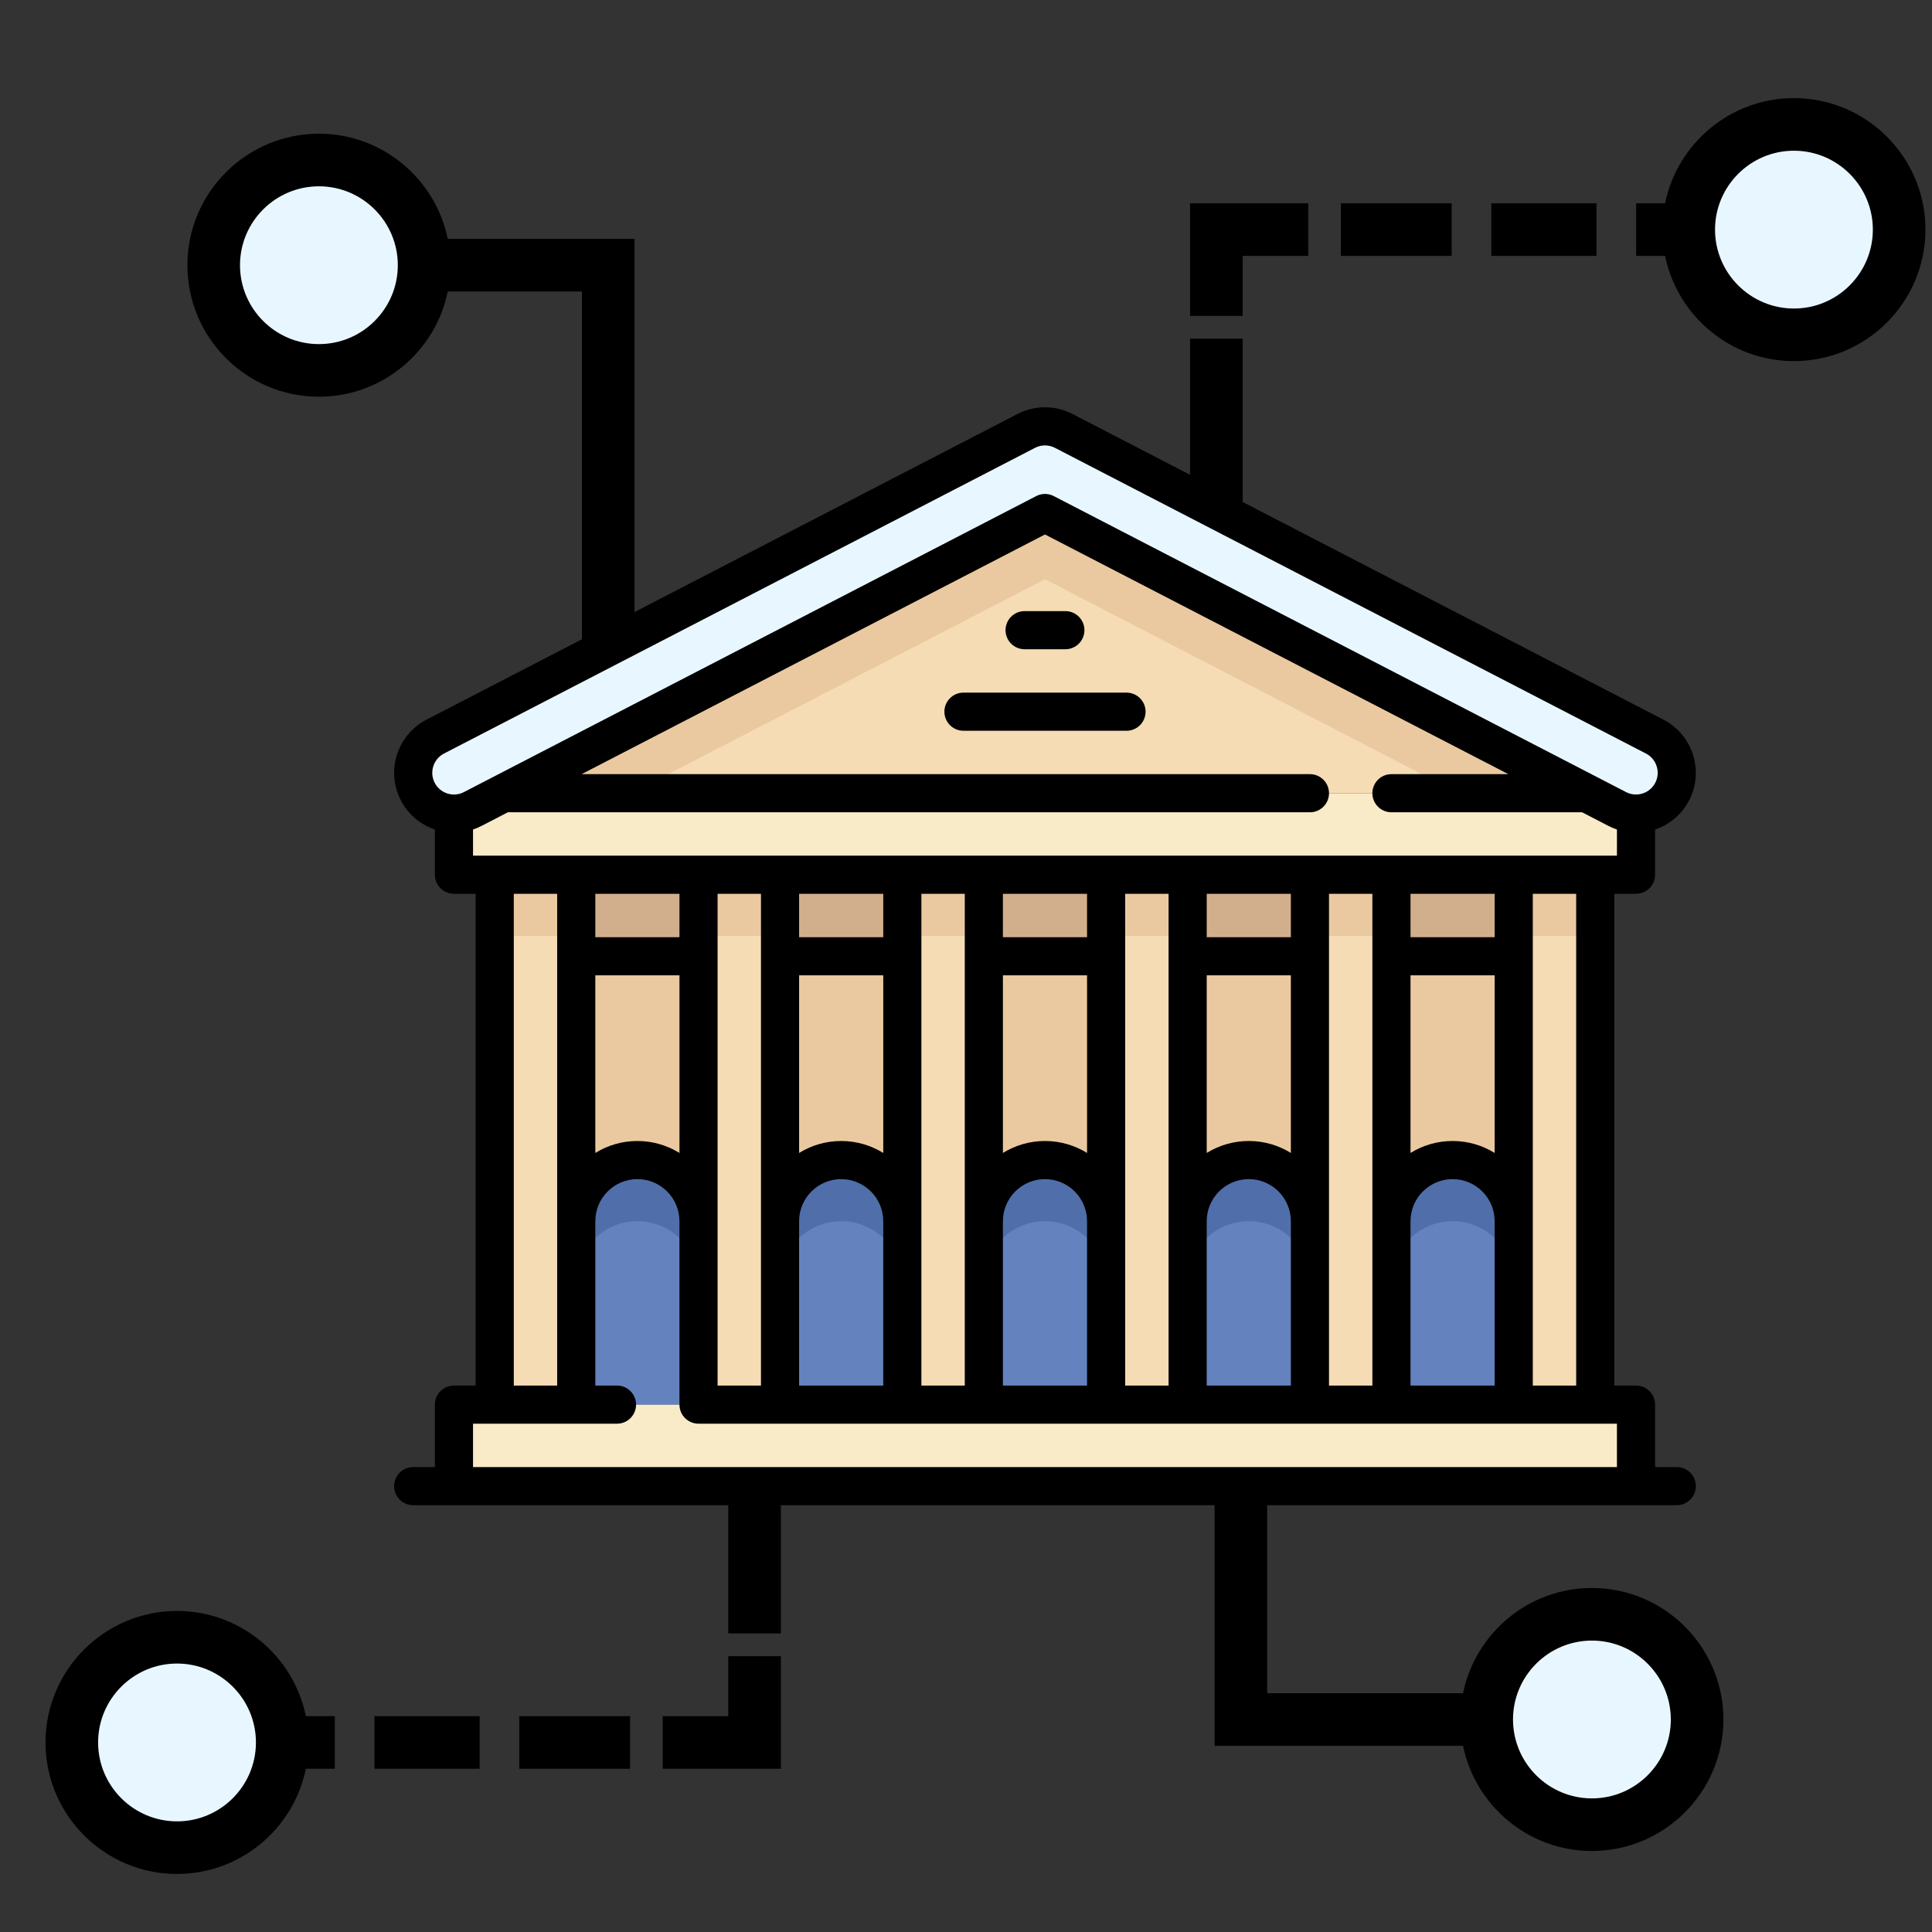
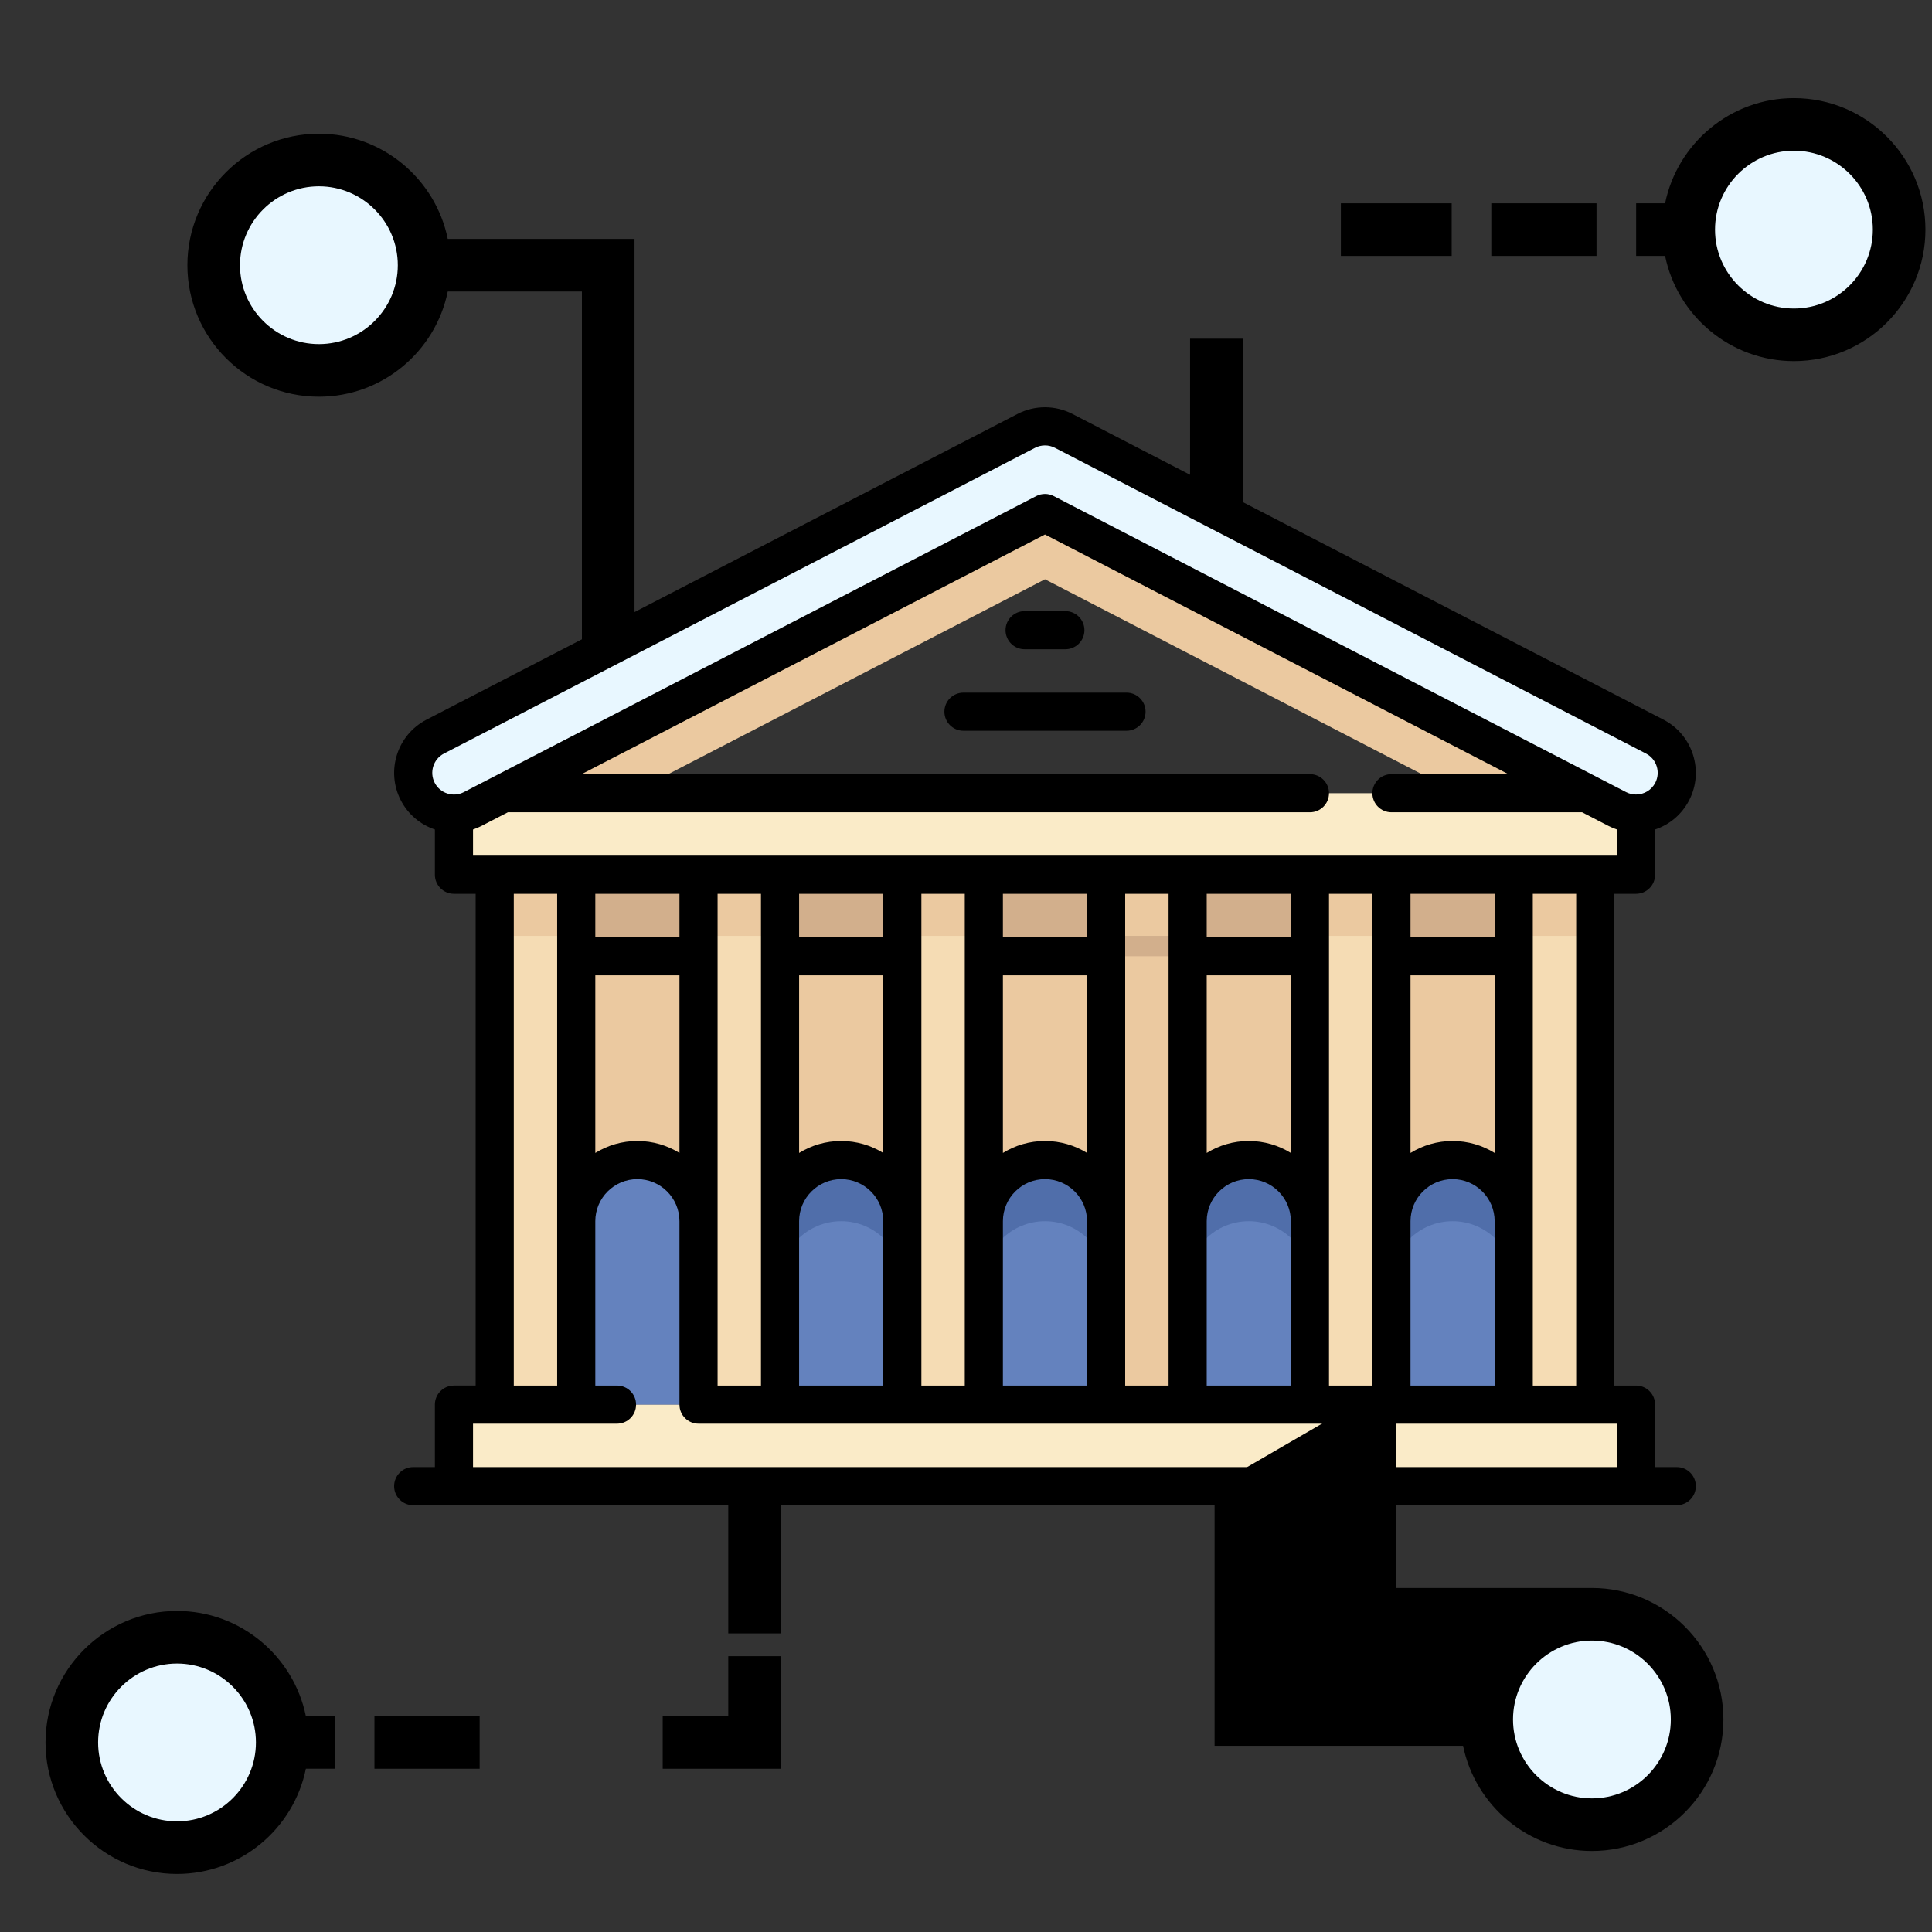
<svg xmlns="http://www.w3.org/2000/svg" version="1.1" id="Capa_1" x="0px" y="0px" viewBox="0 0 512 512" style="enable-background:new 0 0 512 512;" xml:space="preserve">
  <rect x="0" y="0" width="512" height="512" fill="#333333" stroke="none" />
  <style type="text/css">
	.st0{fill:#EBC9A0;}
	.st1{fill:#D2AF8C;}
	.st2{fill:#6482BE;}
	.st3{fill:#506EAA;}
	.st4{fill:#F5DCB4;}
	.st5{fill:#FAEBC8;}
	.st6{fill:#E8F7FF;}
</style>
  <rect x="147.307" y="226.412" class="st0" width="259.245" height="145.824" />
  <rect x="147.307" y="226.412" class="st1" width="259.245" height="27.004" />
  <path class="st2" d="M222.922,307.428L222.922,307.428c-8.948,0-16.203,7.254-16.203,16.203v48.609h32.405  V323.631C239.126,314.683,231.871,307.428,222.922,307.428z" />
  <path class="st3" d="M222.922,307.428c-8.948,0-16.203,7.254-16.203,16.203v10.802  c0-8.948,7.254-16.203,16.203-16.203c8.948,0,16.203,7.254,16.203,16.203V323.631  C239.126,314.683,231.871,307.428,222.922,307.428z" />
  <rect x="239.128" y="226.412" class="st4" width="21.601" height="145.824" />
  <rect x="239.128" y="231.815" class="st0" width="21.601" height="16.204" />
-   <rect x="293.137" y="226.412" class="st4" width="21.601" height="145.824" />
  <rect x="293.137" y="231.815" class="st0" width="21.601" height="16.204" />
  <rect x="347.147" y="226.412" class="st4" width="21.601" height="145.824" />
  <rect x="347.147" y="231.815" class="st0" width="21.601" height="16.204" />
  <rect x="401.155" y="226.412" class="st4" width="21.601" height="145.824" />
  <rect x="401.155" y="231.815" class="st0" width="21.601" height="16.204" />
  <rect x="185.112" y="226.412" class="st4" width="21.601" height="145.824" />
  <rect x="185.112" y="231.815" class="st0" width="21.601" height="16.204" />
  <rect x="131.106" y="226.412" class="st4" width="21.601" height="145.824" />
  <rect x="131.106" y="231.815" class="st0" width="21.601" height="16.204" />
  <rect x="120.304" y="210.208" class="st5" width="313.255" height="21.601" />
-   <polygon class="st4" points="433.56,210.211 120.304,210.211 276.932,129.197 " />
  <rect x="120.304" y="372.242" class="st5" width="313.255" height="21.601" />
  <polygon class="st0" points="167.316,210.211 276.932,153.514 386.548,210.211 423.118,210.211   276.932,134.598 130.746,210.211 " />
  <path class="st6" d="M433.552,215.606c-1.672,0-3.367-0.385-4.956-1.208l-151.665-78.445L125.267,214.398  c-5.29,2.748-11.814,0.675-14.557-4.631c-2.74-5.3-0.667-11.814,4.631-14.557l156.628-81.014  c3.112-1.614,6.814-1.614,9.927,0l156.627,81.014c5.298,2.743,7.371,9.256,4.631,14.557  C441.234,213.48,437.46,215.606,433.552,215.606z" />
  <path class="st3" d="M222.922,307.428c-8.948,0-16.203,7.254-16.203,16.203v16.203  c0-8.948,7.254-16.203,16.203-16.203c8.948,0,16.203,7.254,16.203,16.203V323.631  C239.126,314.683,231.871,307.428,222.922,307.428z" />
  <path class="st2" d="M276.932,307.428L276.932,307.428c-8.948,0-16.203,7.254-16.203,16.203v48.609h32.405  V323.631C293.134,314.683,285.88,307.428,276.932,307.428z" />
  <path class="st3" d="M276.932,307.428c-8.948,0-16.203,7.254-16.203,16.203v16.203  c0-8.948,7.254-16.203,16.203-16.203s16.203,7.254,16.203,16.203V323.631  C293.134,314.683,285.881,307.428,276.932,307.428z" />
  <path class="st2" d="M330.942,307.428L330.942,307.428c-8.948,0-16.203,7.254-16.203,16.203v48.609h32.405  V323.631C347.145,314.683,339.89,307.428,330.942,307.428z" />
  <path class="st3" d="M330.942,307.428c-8.948,0-16.203,7.254-16.203,16.203v16.203  c0-8.948,7.254-16.203,16.203-16.203s16.203,7.254,16.203,16.203V323.631  C347.145,314.683,339.89,307.428,330.942,307.428z" />
  <path class="st2" d="M384.951,307.428L384.951,307.428c-8.948,0-16.203,7.254-16.203,16.203v48.609h32.405  V323.631C401.153,314.683,393.9,307.428,384.951,307.428z" />
  <path class="st3" d="M384.951,307.428c-8.948,0-16.203,7.254-16.203,16.203v16.203  c0-8.948,7.254-16.203,16.203-16.203c8.948,0,16.203,7.254,16.203,16.203V323.631  C401.153,314.683,393.9,307.428,384.951,307.428z" />
  <path class="st2" d="M168.913,307.428L168.913,307.428c-8.948,0-16.203,7.254-16.203,16.203v48.609h32.405  V323.631C185.116,314.683,177.861,307.428,168.913,307.428z" />
-   <path class="st3" d="M168.913,307.428c-8.948,0-16.203,7.254-16.203,16.203v16.203  c0-8.948,7.254-16.203,16.203-16.203c8.948,0,16.203,7.254,16.203,16.203V323.631  C185.116,314.683,177.861,307.428,168.913,307.428z" />
  <path d="M444.362,388.79h-5.749v-16.55c0-2.791-2.262-5.053-5.053-5.053h-5.749V236.868h5.749  c2.791,0,5.053-2.262,5.053-5.053v-11.985c3.842-1.286,7.101-4.012,9.029-7.744  c4.013-7.763,0.964-17.347-6.798-21.366l-156.623-81.01c-4.565-2.368-10.015-2.368-14.574-0.003  l-156.629,81.015c-7.761,4.017-10.81,13.601-6.798,21.364c1.905,3.686,5.108,6.419,9.03,7.737  v11.99c0,2.791,2.262,5.053,5.053,5.053h5.749v130.319h-5.749c-2.791,0-5.053,2.262-5.053,5.053  v16.55h-5.749c-2.791,0-5.053,2.262-5.053,5.053c0,2.791,2.262,5.053,5.053,5.053h334.86  c2.791,0,5.053-2.262,5.053-5.053C449.415,391.051,447.153,388.79,444.362,388.79z M417.705,367.187  h-11.496V236.868h11.496V367.187z M373.801,367.187v-43.569c0.007-6.142,5.005-11.137,11.149-11.137  c6.148,0,11.149,5.002,11.149,11.15c0,0.005,0.001,0.009,0.001,0.013v43.543L373.801,367.187  L373.801,367.187z M352.198,367.187V236.868h11.497v86.737c0,0.009-0.001,0.018-0.001,0.026  c0,0.005,0.001,0.009,0.001,0.013v43.543L352.198,367.187L352.198,367.187z M319.792,367.187v-43.569  c0.007-6.142,5.005-11.137,11.149-11.137c6.148,0,11.15,5.002,11.15,11.15v43.556H319.792z   M298.188,367.187V236.868h11.497v16.537c0,0.005-0.001,0.009-0.001,0.013  c0,0.004,0.001,0.009,0.001,0.013v70.174c0,0.009-0.001,0.018-0.001,0.026c0,0.005,0.001,0.009,0.001,0.013  v43.543L298.188,367.187L298.188,367.187z M265.782,367.187V323.631c0-6.148,5.001-11.15,11.149-11.15  c6.148,0,11.149,5.002,11.149,11.15c0,0.005,0.001,0.009,0.001,0.013v43.543L265.782,367.187  L265.782,367.187z M244.179,367.187V236.868h11.497v130.319H244.179z M211.773,367.187v-43.569  c0.007-6.142,5.005-11.137,11.149-11.137c6.148,0,11.149,5.002,11.149,11.15v43.556H211.773z   M190.169,367.187V236.868h11.497v86.737c0,0.009-0.001,0.018-0.001,0.026  c0,0.005,0.001,0.009,0.001,0.013v43.543L190.169,367.187L190.169,367.187z M180.063,236.868v11.497  h-22.299v-11.497H180.063z M157.764,258.472h22.299v47.072c-3.243-2.007-7.063-3.169-11.15-3.169  c-4.086,0-7.906,1.162-11.149,3.169C157.764,305.544,157.764,258.472,157.764,258.472z M211.773,258.472  h22.299v47.072c-3.243-2.007-7.063-3.169-11.149-3.169c-4.086,0-7.906,1.162-11.149,3.169  L211.773,258.472L211.773,258.472z M234.072,248.366h-22.299v-11.497h22.299V248.366L234.072,248.366z   M265.782,258.472h22.3v47.072c-3.244-2.007-7.063-3.169-11.15-3.169  c-4.086,0-7.905,1.162-11.149,3.169V258.472z M288.082,248.366h-22.299v-11.497h22.299V248.366z   M319.792,258.472h22.299v47.072c-3.244-2.007-7.063-3.169-11.15-3.169  c-4.086,0-7.905,1.162-11.149,3.169V258.472z M342.091,248.366h-22.299v-11.497h22.299V248.366z   M373.801,258.472h22.299v47.072c-3.243-2.007-7.063-3.169-11.15-3.169  c-4.086,0-7.905,1.162-11.149,3.169V258.472L373.801,258.472z M396.101,248.366H373.801v-11.497h22.299  L396.101,248.366L396.101,248.366z M117.662,199.698l156.634-81.017c0.825-0.428,1.73-0.641,2.635-0.641  c0.907,0,1.814,0.214,2.643,0.645l156.626,81.013c2.815,1.457,3.921,4.933,2.465,7.748  c-0.991,1.917-2.95,3.107-5.113,3.107c-0.924,0-1.809-0.216-2.634-0.643l-151.665-78.445  c-1.455-0.753-3.187-0.753-4.643,0l-151.673,78.45c-1.356,0.705-2.908,0.838-4.369,0.375  c-1.465-0.465-2.661-1.474-3.369-2.841C113.743,204.631,114.85,201.154,117.662,199.698z   M125.357,219.831c0.759-0.258,1.507-0.569,2.232-0.945l7.003-3.622h212.555  c2.791,0,5.053-2.262,5.053-5.053s-2.262-5.053-5.053-5.053H154.131l122.801-63.517l122.801,63.517  h-30.986c-2.791,0-5.053,2.262-5.053,5.053s2.262,5.053,5.053,5.053h50.526l6.998,3.619  c0.719,0.373,1.469,0.683,2.236,0.941v6.937H125.357V219.831z M136.159,236.868h11.496v130.319h-11.496  V236.868z M125.357,377.293h38.154c2.791,0,5.053-2.262,5.053-5.053c0-2.791-2.262-5.053-5.053-5.053  h-5.747V323.631c0-6.148,5.001-11.15,11.149-11.15c6.148,0,11.15,5.002,11.15,11.15v48.596  c0,0.005-0.001,0.009-0.001,0.013c0,2.791,2.262,5.053,5.053,5.053h243.391v11.496H125.357V377.293z" />
  <path d="M298.536,183.554h-43.208c-2.791,0-5.053,2.262-5.053,5.053s2.262,5.053,5.053,5.053h43.208  c2.791,0,5.053-2.262,5.053-5.053S301.327,183.554,298.536,183.554z" />
  <path d="M271.531,172.057h10.801c2.791,0,5.053-2.262,5.053-5.053s-2.262-5.053-5.053-5.053h-10.801  c-2.791,0-5.053,2.262-5.053,5.053C266.478,169.795,268.74,172.057,271.531,172.057z" />
  <polygon points="315.385,89.753 329.325,89.753 329.325,135.476 315.385,128.042 " />
-   <polygon points="329.325,67.821 346.703,67.821 346.703,53.881 315.385,53.881 315.385,83.712   329.325,83.712 " />
  <rect x="395.212" y="53.881" width="27.88" height="13.94" />
  <rect x="355.345" y="53.881" width="29.367" height="13.94" />
  <path d="M475.412,95.701c19.216,0,34.85-15.634,34.85-34.851S494.629,26,475.412,26  c-16.826,0-30.904,11.995-34.146,27.88h-7.674v13.94h7.674  C444.508,83.705,458.586,95.701,475.412,95.701z" />
  <path class="st6" d="M475.412,39.941c11.528,0,20.911,9.381,20.911,20.911s-9.381,20.911-20.911,20.911  c-11.528,0-20.911-9.381-20.911-20.911S463.884,39.941,475.412,39.941z" />
  <rect x="192.999" y="396.065" width="13.94" height="36.801" />
  <polygon points="192.999,454.798 175.622,454.798 175.622,468.738 206.939,468.738 206.939,438.907   192.999,438.907 " />
  <rect x="99.233" y="454.798" width="27.88" height="13.94" />
-   <rect x="137.613" y="454.798" width="29.367" height="13.94" />
  <path d="M46.912,426.918c-19.216,0-34.85,15.634-34.85,34.85c0,19.217,15.634,34.851,34.85,34.851  c16.826,0,30.904-11.995,34.146-27.88h7.674v-13.94h-7.674C77.816,438.915,63.738,426.918,46.912,426.918  z" />
  <path class="st6" d="M46.912,482.678c-11.528,0-20.911-9.381-20.911-20.911s9.381-20.911,20.911-20.911  c11.528,0,20.911,9.381,20.911,20.911S58.44,482.678,46.912,482.678z" />
  <g>
    <path d="M168.154,167.863V63.313h-49.494c-3.241-15.885-17.321-27.88-34.146-27.88   c-19.217,0-34.851,15.634-34.851,34.851s15.634,34.851,34.851,34.851   c16.826,0,30.904-11.995,34.146-27.88h35.554v95.071" />
    <path class="st6" d="M84.515,91.193c-11.528,0-20.911-9.381-20.911-20.911s9.381-20.909,20.911-20.909   s20.909,9.381,20.909,20.911S96.043,91.193,84.515,91.193z" />
  </g>
  <g>
-     <path d="M321.877,393.788v68.864h65.85c3.242,15.885,17.321,27.88,34.146,27.88   c19.217,0,34.85-15.634,34.85-34.851c0-19.217-15.634-34.85-34.85-34.85   c-16.826,0-30.904,11.995-34.146,27.88h-51.91v-54.924L321.877,393.788z" />
+     <path d="M321.877,393.788v68.864h65.85c3.242,15.885,17.321,27.88,34.146,27.88   c19.217,0,34.85-15.634,34.85-34.851c0-19.217-15.634-34.85-34.85-34.85   h-51.91v-54.924L321.877,393.788z" />
    <path class="st6" d="M421.873,434.772c11.528,0,20.911,9.381,20.911,20.911s-9.381,20.909-20.911,20.909   s-20.909-9.381-20.909-20.911C400.964,444.152,410.345,434.772,421.873,434.772z" />
  </g>
</svg>